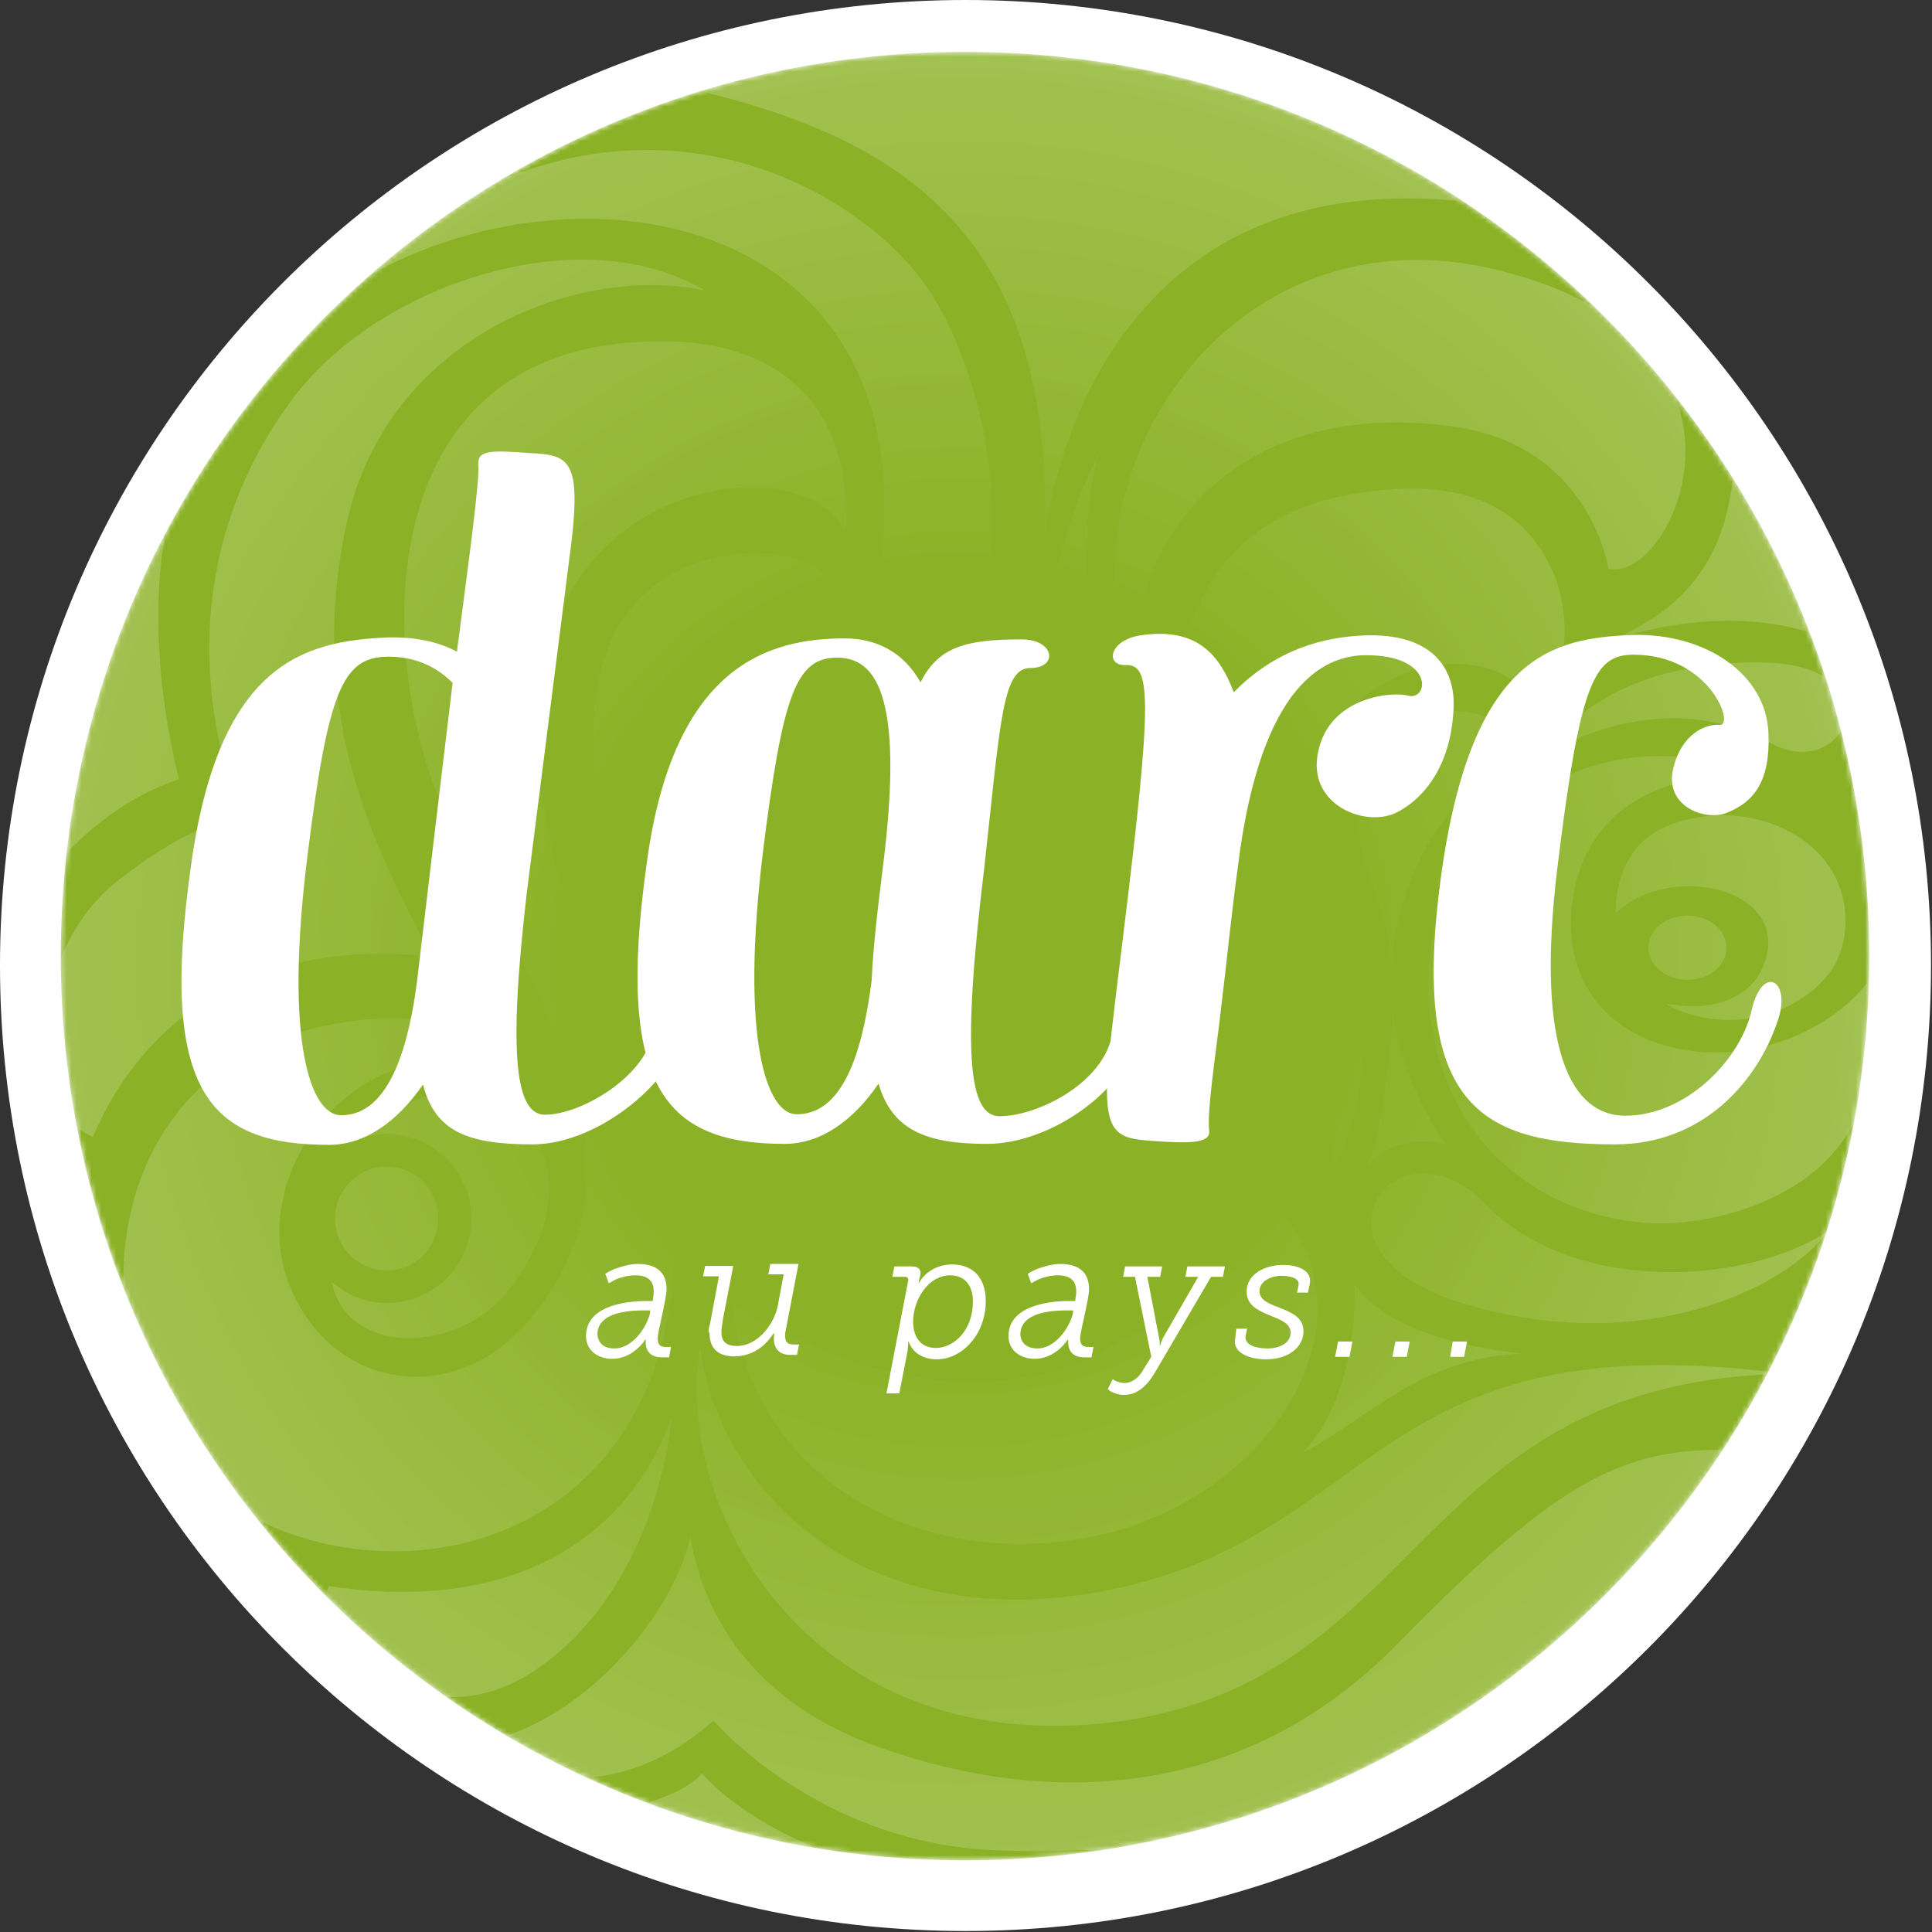
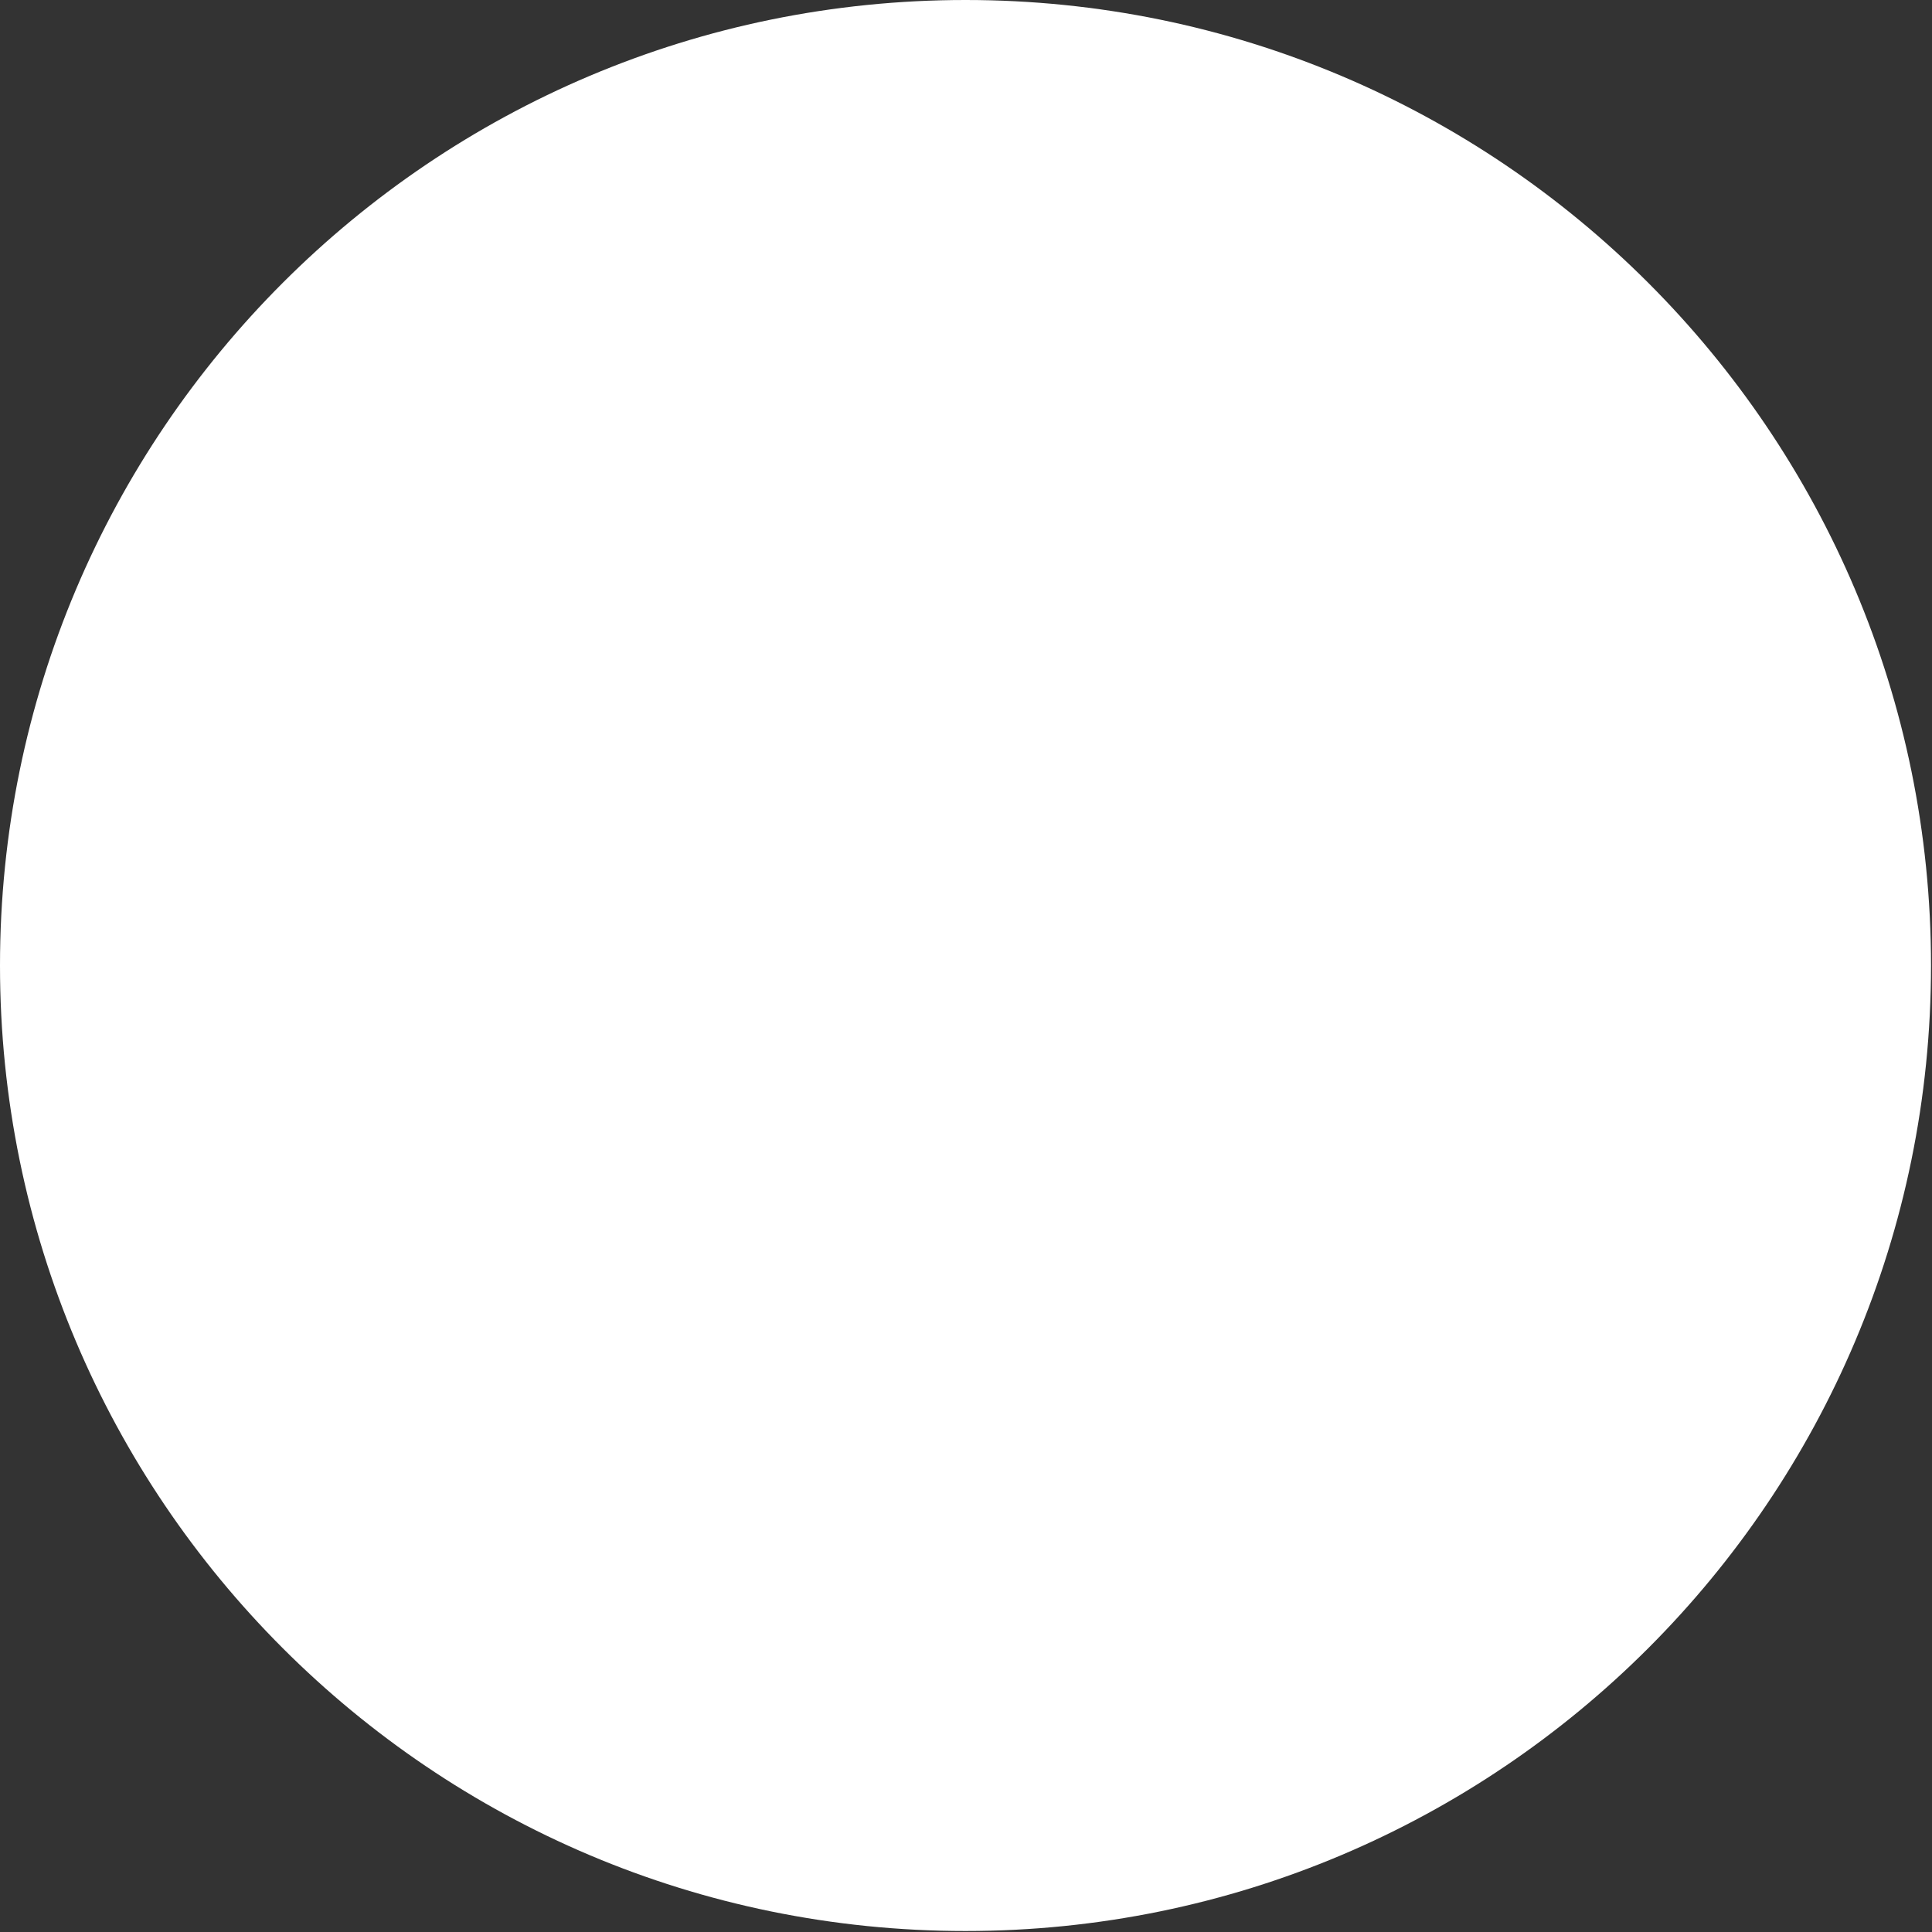
<svg xmlns="http://www.w3.org/2000/svg" width="391" height="391" viewBox="0 0 391 391" fill="none">
  <rect x="0" y="0" width="391" height="391" fill="#333333" stroke="none" />
  <path d="M195.4 390.8C303.316 390.8 390.8 303.316 390.8 195.4C390.8 87.484 303.316 0 195.4 0C87.484 0 0 87.484 0 195.4C0 303.316 87.484 390.8 195.4 390.8Z" fill="white" />
  <mask id="mask0_307_3003" style="mask-type:luminance" maskUnits="userSpaceOnUse" x="12" y="10" width="367" height="367">
    <path d="M195.3 376.5C296.368 376.5 378.3 294.568 378.3 193.5C378.3 92.432 296.368 10.5 195.3 10.5C94.232 10.5 12.3 92.432 12.3 193.5C12.3 294.568 94.232 376.5 195.3 376.5Z" fill="white" />
  </mask>
  <g mask="url(#mask0_307_3003)">
-     <path d="M378.3 193.5C378.3 294.6 296.4 376.5 195.3 376.5C94.2 376.5 12.3 294.6 12.3 193.5C12.3 92.4 94.2 10.5 195.3 10.5C296.4 10.5 378.3 92.4 378.3 193.5Z" fill="#8BB226" />
-   </g>
+     </g>
  <mask id="mask1_307_3003" style="mask-type:luminance" maskUnits="userSpaceOnUse" x="12" y="10" width="367" height="367">
    <path d="M195.3 376.5C296.368 376.5 378.3 294.568 378.3 193.5C378.3 92.432 296.368 10.5 195.3 10.5C94.232 10.5 12.3 92.432 12.3 193.5C12.3 294.568 94.232 376.5 195.3 376.5Z" fill="white" />
  </mask>
  <g mask="url(#mask1_307_3003)">
    <g opacity="0.2">
      <path d="M214.2 382C207.4 382.7 200.6 383.1 193.7 383.1C166.8 383.1 141.1 377.4 117.9 367.1C117.9 367.1 135.4 366.1 142.1 358.9C142.2 359.1 161.7 383.1 214.2 382Z" fill="url(#paint0_radial_307_3003)" />
      <path d="M301.7 41.5C271.2 20 234 7.5 193.8 7.5C173.3 7.5 153.4 10.8 134.9 16.9C182 26.8 213.6 46.6 211.4 109.2C211.3 109.1 218.5 28.9 301.7 41.5Z" fill="url(#paint1_radial_307_3003)" />
      <path d="M101.3 213.6C93.8 203.3 63.8 203.1 45.1 216.4C25.1 230.6 19.3 260 30.9 286.2C47 322.8 118.6 328 133.8 272.5C144.9 231.3 116.9 210.7 109.6 160.1C100.3 94.2 165.7 89.4 171 108.2C171 108.2 177.2 65.6 127.7 69.3C75.9 73.2 76.3 130.8 88.8 161.5C101.3 192.2 137.4 232.4 106.6 267.7C90.6 286 65.1 280.3 57.9 258.1C51.8 239.9 66.2 210.9 101.3 213.6Z" fill="url(#paint2_radial_307_3003)" />
      <path d="M153.1 179.6C143 191.5 138.7 208.2 141.4 225.3C145 247.8 169.2 266 195.1 266.3C215.1 266.4 229.4 256.6 239 239.1C251.4 216.6 240.1 195.2 231.2 178C225.9 167.7 220.4 156.3 222 149.3C215.1 157.8 218.5 171.2 221.3 183C225 198.5 228.9 214.6 211.3 226.2C206 229.7 200.3 231.5 194.6 231.5C181 231.5 170.3 221.8 168.1 207.2C166.9 198.9 169.6 190 175.9 182.8C183.7 173.8 195.3 169.1 207.3 170.6C204.4 165.2 193 162.7 184.3 163.4C172 164.1 161.3 169.9 153.1 179.6Z" fill="url(#paint3_radial_307_3003)" />
      <path d="M311.5 143.5C316.8 138.2 319 124.5 313.3 113.7C308.3 104.1 297.2 95.1 271.2 100.5C250.8 104.7 241.1 119.4 239.3 134.2C237.4 151 240.5 162.9 248.5 175.3C255.2 185.6 273.5 206.4 269.7 236.9C276.9 224.5 278.7 200.8 270.5 180.7C263.8 164.5 267.3 148.2 275.4 141.6C288.3 130.9 305.3 132.4 311.5 143.5Z" fill="url(#paint4_radial_307_3003)" />
      <path d="M292.5 181C287.5 191.8 287.2 210.6 296.2 225.7C304.4 239.3 319.7 247.4 336 247.6C344.5 247.7 367.9 244 376 225.5C380.4 215.4 380.7 204.5 379.6 196.6C372.1 207.8 358.6 213 347.1 213C337.5 213 329.1 209.5 323.9 203.7C319.2 198.3 317.1 190.9 318.2 182.6C320.6 163.9 336 157.2 349.6 157.2C351.4 157.2 353.3 157.3 355.2 157.6C349.4 154.7 342.8 153 335.9 153C317.3 153.1 300.4 164.1 292.5 181Z" fill="url(#paint5_radial_307_3003)" />
      <path d="M370.4 196.7C373.6 192.3 375 184.2 371.2 177.1C367.9 170.7 360.7 166.3 352.3 165.2C348 164.6 335.9 164.9 330.6 172.4C327.7 176.6 326.9 181.3 327 184.8C331.4 180.4 338.7 178.8 344.6 179.5C349.5 180.1 353.5 182 355.8 184.9C357.9 187.5 358.4 190.9 357.3 194.3C354.9 202.2 346.6 204.3 339.8 203.5C338.8 203.4 337.9 203.2 337 203.1C339.8 204.8 343 205.7 346.6 206.2C355.9 207.4 365.2 203.6 370.4 196.7Z" fill="url(#paint6_radial_307_3003)" />
      <path d="M251.701 238.1C228.501 300.8 161.701 279.5 147.601 258.1C149.401 300.4 187.701 318.6 222.801 310.6C260.601 301.9 283.201 260.7 251.701 238.1Z" fill="url(#paint7_radial_307_3003)" />
      <path d="M141.7 272.2C144.8 300.7 174.6 333.1 227.2 321.2C279.7 309.1 278.8 267.3 361.2 278C286 279.8 288.6 340 226.3 348.4C164.5 356.6 135.9 305.7 141.7 272.2Z" fill="url(#paint8_radial_307_3003)" />
      <path d="M229.3 138.3C227.9 113.9 245.4 80.3 293.4 86.2C321.9 89.8 325.5 115.1 325.5 115.1C338.8 118.2 361.3 68.7 302.9 54.6C248.9 41.5 213.4 95.6 229.3 138.3Z" fill="url(#paint9_radial_307_3003)" />
-       <path d="M135.9 286.9C127.8 309.8 105.5 326.9 66.5 321C62.5 333.1 86.1 353.5 108.8 337.7C133.6 320.5 135.9 286.9 135.9 286.9Z" fill="url(#paint10_radial_307_3003)" />
      <path d="M162.3 113.4C151.1 109.2 121.9 112.2 120.2 144.9C118.4 177 131.4 200.1 131.4 200.1C125.4 163.9 131.8 137.4 158.6 137.9C173.5 138.3 174.2 117.8 162.3 113.4Z" fill="url(#paint11_radial_307_3003)" />
      <path d="M142.7 58.8C117.7 53.4 78.6 67.7 70.2 105.7C61.6 144.7 76.2 172.2 87.4 193.6C54.8 190 30.1 203.5 18.8 230.1C2.4 222.9 7.3 191.4 23.5 178.5C40.9 164.8 48.9 165.6 48.9 165.6C37 134.1 41.7 103.4 60 79.7C77.5 57.3 117.7 44 142.7 58.8Z" fill="url(#paint12_radial_307_3003)" />
      <path d="M36.2 157.7C32.6 143 27.5 112.3 39.9 87.9C39.9 87.9 8.8 134 6.7 181.2C6.8 181 17.1 164.1 36.2 157.7Z" fill="url(#paint13_radial_307_3003)" />
      <path d="M137.301 195.3C134.801 180.3 135.801 155.6 150.201 149.1C162.801 143.4 173.101 147 173.901 156.2C161.601 158.5 140.401 169.6 137.301 195.3Z" fill="url(#paint14_radial_307_3003)" />
      <path d="M65.5 61.8C107.7 29.7 187.8 38.6 178.2 114.5C178.2 114.5 184.2 128.1 174.6 138.8C174.6 138.8 182.4 147.1 182.4 153.7C207.2 131.2 204.3 86.7 189.5 61.1C174.9 35.9 119.5 6.5 65.5 61.8Z" fill="url(#paint15_radial_307_3003)" />
      <path d="M353.6 293.6C329.2 292.2 316.1 298.7 282.8 332.7C251 365.2 210.9 365.2 178.8 353.9C156.7 346.3 143.4 331.7 139.7 311.1C136 327.8 115.5 351.8 92.9 353.2C92.9 353.2 118.6 371.2 144.4 348.2C144.4 348.2 165.1 372.6 200.5 374.4C268.1 377.7 320.7 347.1 353.9 293.5C353.7 293.6 353.6 293.6 353.6 293.6Z" fill="url(#paint16_radial_307_3003)" />
      <path d="M369.9 249.2C353.5 260 318.5 262.2 300.5 243.6C282.6 225.1 261.1 253.5 296.5 263.9C332.2 274.6 361.3 261 369.9 249.2Z" fill="url(#paint17_radial_307_3003)" />
      <path d="M312.5 153C323.6 145.9 342.3 141.5 358 150.2C373.7 159.1 383.7 134.8 357.4 134.1C332.5 133.4 317.6 143.9 312.5 153Z" fill="url(#paint18_radial_307_3003)" />
-       <path d="M274.2 260C274.2 268.9 273 284 263.7 294C276.7 287.3 287.4 274.8 308 273.9C308 273.9 282.5 272.1 274.2 260Z" fill="url(#paint19_radial_307_3003)" />
+       <path d="M274.2 260C274.2 268.9 273 284 263.7 294C276.7 287.3 287.4 274.8 308 273.9Z" fill="url(#paint19_radial_307_3003)" />
      <path d="M222.5 91.5C219.6 100.1 219.2 116.3 220.7 128C221.8 136.3 220.6 142.6 215.7 141.6C209.5 140.2 210.3 115.9 222.5 91.5Z" fill="url(#paint20_radial_307_3003)" />
      <path d="M326.601 129.4C336.001 125 349.501 117.6 350.901 94.1C359.001 107.4 365.801 118.1 368.401 128.8C368.601 128.8 352.201 121.3 326.601 129.4Z" fill="url(#paint21_radial_307_3003)" />
      <path d="M206.3 116.9C203.7 134.1 198.8 147.9 191.2 155.9C197.6 156.7 203.6 158.1 210.8 162.4C210.9 162.3 202.5 145.9 206.3 116.9Z" fill="url(#paint22_radial_307_3003)" />
      <path d="M308.9 154.4C306.8 141.9 284.7 138.6 277.3 155.6C270.1 172.3 281.3 179.3 281.5 196.3C281.5 196.1 283.1 162.1 308.9 154.4Z" fill="url(#paint23_radial_307_3003)" />
      <path d="M281.8 204.2C281.8 211 279.7 229.2 276.8 236C276.8 236 281.8 228.9 292.5 231.6C292.5 231.5 283.3 218.8 281.8 204.2Z" fill="url(#paint24_radial_307_3003)" />
      <path d="M228.8 145.2C229.1 152 228.5 158.9 236.2 172.1C244.1 185.7 253 206.2 252.2 226.4C252.2 226.4 258.2 228.5 263.6 237.1C263.6 237.1 268 217.5 257.6 200.6C247.2 184.2 228.4 158.9 228.8 145.2Z" fill="url(#paint25_radial_307_3003)" />
      <path d="M205.7 178.8C192.5 175.5 179.2 186.9 177.8 196C176.4 205.2 179 220.8 197 221.5C211.3 222.1 218.8 207.8 216 199.4C212.9 190.2 202.5 189.7 200 195.9C205.8 197.6 205 205.9 200 206.7C188.4 208.4 181.9 184.8 205.7 178.8Z" fill="url(#paint26_radial_307_3003)" />
      <path d="M103.701 224.9C93.801 216.4 80.001 222.7 73.601 230.2C75.101 229.8 76.701 229.5 78.301 229.5C87.701 229.5 95.401 237.1 95.401 246.6C95.401 256 87.801 263.7 78.301 263.7C74.001 263.7 70.101 262 67.101 259.4C70.201 274.1 91.101 274 101.701 262.6C109.101 254.2 117.601 236.8 103.701 224.9Z" fill="url(#paint27_radial_307_3003)" />
      <path d="M78.3 236.1C72.5 236.1 67.8 240.8 67.8 246.6C67.8 252.4 72.5 257.1 78.3 257.1C84.1 257.1 88.7 252.4 88.7 246.6C88.7 240.8 84 236.1 78.3 236.1Z" fill="url(#paint28_radial_307_3003)" />
      <path d="M341.501 185.3C337.101 185.3 333.601 188.2 333.601 191.8C333.601 195.4 337.201 198.3 341.501 198.3C345.901 198.3 349.401 195.4 349.401 191.8C349.401 188.2 345.901 185.3 341.501 185.3Z" fill="url(#paint29_radial_307_3003)" />
    </g>
  </g>
  <mask id="mask2_307_3003" style="mask-type:luminance" maskUnits="userSpaceOnUse" x="12" y="10" width="367" height="367">
    <path d="M195.3 376.5C296.368 376.5 378.3 294.568 378.3 193.5C378.3 92.432 296.368 10.5 195.3 10.5C94.232 10.5 12.3 92.432 12.3 193.5C12.3 294.568 94.232 376.5 195.3 376.5Z" fill="white" />
  </mask>
  <g mask="url(#mask2_307_3003)">
    <path d="M130.9 263.3H132.1L132.2 262.5C132.3 262.1 132.3 261.5 132.3 261.3C132.3 259.4 131.3 258.1 128.6 258.1C127.1 258.1 125.7 258.5 124.7 258.9C124.1 259.2 123.6 259.5 123.2 259.7L122.5 257.8C123.1 257.4 123.7 257.1 124.4 256.8C125.6 256.4 127.3 255.8 129.1 255.8C132.6 255.8 134.9 257.3 134.9 260.9C134.9 263 133.1 269.4 133.1 270.9C133.1 272.4 133.9 272.6 134.8 272.6C135.2 272.6 135.4 272.6 135.5 272.6C135.6 272.6 135.6 272.6 135.8 272.6L135.4 274.7C135.3 274.7 135.1 274.7 135 274.7C134.7 274.7 134.4 274.7 134 274.7C131.8 274.7 130.5 273.6 130.7 271.1H130.6C130.6 271.1 128.2 275 123.9 275C121 275 118.6 273.3 118.6 270.4C118.6 264.6 125.8 263.3 130.9 263.3ZM124.4 272.9C127.7 272.9 130.6 269.2 131.5 266L131.6 265.2H130.5C127.4 265.2 120.9 265.5 120.9 270.1C121.1 271.7 122 272.9 124.4 272.9Z" fill="white" />
    <path d="M143.7 267.9L145.5 258.3H142.3L142.7 256.2H148.4L146.3 267C146.2 268 146 268.8 146 269.5C146 271.3 146.7 272.4 149.2 272.4C153.2 272.4 156.6 268.2 157.4 264.3L158.6 257.9H155.5L155.9 255.8H161.6L159 269.3C158.9 269.7 158.9 270 158.9 270.4C158.9 271.9 159.7 272.1 160.7 272.1C161 272.1 161.3 272.1 161.4 272.1C161.5 272.1 161.5 272.1 161.7 272.1L161.3 274.2C161.2 274.2 161 274.2 160.9 274.2C160.6 274.2 160.3 274.2 159.9 274.2C157.3 274.2 156.3 272.4 156.7 269.9H156.5C155.4 271.7 152.8 274.5 148.6 274.5C145.8 274.5 143.6 273.3 143.6 269.8C143.3 269.6 143.4 268.7 143.7 267.9Z" fill="white" />
    <path d="M183.799 259.2C183.899 258.8 183.699 258.4 183.099 258.4H180.599L180.999 256.3H184.499C185.899 256.3 186.299 256.9 186.299 257.7C186.299 258.1 185.999 258.9 185.899 259.6H185.999C187.199 257.5 189.599 255.9 192.699 255.9C196.999 255.9 199.499 258.7 199.499 263.3C199.499 270.2 194.599 275.1 189.599 275.1C186.999 275.1 184.699 273.9 183.899 271.5H183.799C183.799 271.6 183.799 271.8 183.799 272.1C183.799 272.4 183.699 272.8 183.699 273.3L181.999 282H179.399L183.799 259.2ZM189.399 272.8C192.999 272.8 196.899 269.3 196.899 263.4C196.899 260.1 195.199 258.1 192.299 258.1C187.899 258.1 184.799 263 184.799 267.5C184.799 270.4 186.199 272.8 189.399 272.8Z" fill="white" />
-     <path d="M216.4 263.3H217.6L217.7 262.5C217.8 262.1 217.8 261.5 217.8 261.3C217.8 259.4 216.8 258.1 214.1 258.1C212.6 258.1 211.2 258.5 210.2 258.9C209.6 259.2 209.1 259.5 208.7 259.7L208 257.8C208.6 257.4 209.2 257.1 209.9 256.8C211.1 256.4 212.8 255.8 214.6 255.8C218.1 255.8 220.4 257.3 220.4 260.9C220.4 263 218.6 269.4 218.6 270.9C218.6 272.4 219.4 272.6 220.3 272.6C220.7 272.6 220.9 272.6 221 272.6C221.1 272.6 221.1 272.6 221.3 272.6L220.9 274.7C220.8 274.7 220.6 274.7 220.5 274.7C220.2 274.7 219.9 274.7 219.5 274.7C217.3 274.7 216 273.6 216.2 271.1H216.1C216.1 271.1 213.7 275 209.4 275C206.5 275 204.1 273.3 204.1 270.4C204.1 264.6 211.4 263.3 216.4 263.3ZM210 272.9C213.3 272.9 216.2 269.2 217.1 266L217.2 265.2H216.1C213 265.2 206.5 265.5 206.5 270.1C206.6 271.7 207.7 272.9 210 272.9Z" fill="white" />
    <path d="M225.199 279.1C225.299 279.2 225.599 279.4 225.799 279.5C226.199 279.6 226.799 279.9 227.499 279.9C229.199 279.9 230.599 278.7 231.499 277L232.999 274.6L229.699 258.4H227.299L227.699 256.3H235.199L234.799 258.4H232.199L234.599 270.9C234.699 271.2 234.699 271.6 234.699 271.9V272.3H234.799L234.899 271.9C234.999 271.6 235.199 271.3 235.299 270.9L242.499 258.4H239.899L240.299 256.3H247.899L247.499 258.4H245.099L233.599 278C231.899 280.8 229.899 282.3 227.499 282.3C226.399 282.3 225.599 282 224.999 281.7C224.699 281.6 224.399 281.3 224.199 281.1L225.199 279.1Z" fill="white" />
    <path d="M250.199 268.9H252.399L252.099 270.3C251.699 272.5 254.899 272.9 256.499 272.9C258.999 272.9 261.199 271.8 261.199 269.7C261.199 265.8 252.299 266.8 252.299 261.4C252.299 257.9 255.899 256 259.699 256C262.799 256 265.499 257.2 265.099 259.7L264.699 261.6H262.499L262.799 260.1C263.099 258.6 260.899 258.2 259.299 258.2C257.199 258.2 254.899 259.3 254.899 261.3C254.899 265.2 263.799 264.1 263.799 269.4C263.799 272.7 260.699 275.1 256.199 275.1C253.099 275.1 249.299 273.9 249.999 270.8L250.199 268.9Z" fill="white" />
    <path d="M270.799 271.5H273.699L273.099 274.6H270.199L270.799 271.5Z" fill="white" />
    <path d="M282.4 271.5H285.3L284.7 274.6H281.8L282.4 271.5Z" fill="white" />
    <path d="M294 271.5H296.9L296.3 274.6H293.5L294 271.5Z" fill="white" />
  </g>
  <mask id="mask3_307_3003" style="mask-type:luminance" maskUnits="userSpaceOnUse" x="12" y="10" width="367" height="367">
    <path d="M195.3 376.5C296.368 376.5 378.3 294.568 378.3 193.5C378.3 92.432 296.368 10.5 195.3 10.5C94.232 10.5 12.3 92.432 12.3 193.5C12.3 294.568 94.232 376.5 195.3 376.5Z" fill="white" />
  </mask>
  <g mask="url(#mask3_307_3003)">
    <path d="M137 212C134.1 220.3 120.3 231.6 107.8 231.6C94.8 231.6 88.1 229.1 85.6 219.5C80.5 226.9 73.9 231.7 66.6 231.7C42.4 231.7 32.2 221 38.6 175.6C44.2 134.1 61.6 129.7 78.6 129C83.9 128.9 88.6 129.8 92.5 131.9C92.6 130.5 92.8 129.7 92.8 129.4C94.5 116.2 97.2 96.8 96.8 93.9C96.7 91.1 99.4 91.1 107.3 91.7C115.6 92.1 118 93.1 115.1 114C114.8 116.4 106.8 179.2 106.6 180.8C102.7 214.3 104.5 225.6 110.3 225.6C117.4 225.6 130.3 218.2 132.2 209.1C134.2 200 139.8 203.8 137 212ZM84.4 198.6C86.3 182.5 89.8 153.1 91.6 138.2C88.8 135.4 84.7 132.9 78.6 132.9C69.3 132.9 66.4 139.8 62.2 173.4C57.5 211 62.9 225.7 69 225.7C79.3 225.8 82.9 210.2 84.4 198.6Z" fill="white" />
    <path d="M228.6 213.3C225.7 221.6 212.2 231.5 199.7 231.5C187.3 231.5 180.5 228.6 177.8 219.3C172.7 226.8 166.1 231.5 158.8 231.5C134.6 231.5 124.5 220.1 130.9 174.6C136.3 134.6 155.6 129.2 171 129.2C177.1 129.2 182.8 131.8 186.3 138.1C189.9 130.9 195.5 129.4 206.7 129.4C213.5 129.4 214.2 135.2 208.5 135.2C202.9 135.2 202.5 145.6 199.2 175.6C194.6 213.4 196.1 225.9 202.3 225.9C209.4 225.9 221.6 220.1 224.6 211.2C227.8 201.7 231.6 205.2 228.6 213.3ZM176.4 198.5C176.7 191.8 177.6 184.1 178.8 174.5C183.1 139.5 176.7 133.1 169.4 133.1C161.2 133.1 158.4 140.3 154.4 172.5C149.8 210.1 155.1 225.5 161.2 225.5C171.6 225.6 174.9 210 176.4 198.5Z" fill="white" />
    <path d="M294.2 142.7C293.9 154.5 288.4 161.7 282.3 164.6C275.9 167.4 264.4 162.7 266.8 152C269.2 140.9 281.9 139.9 285 140.8C289.2 141.8 290.3 132.6 276.5 132.6C268.3 132.6 255.1 138 250.5 175.6C249.3 184.2 248.3 194.5 246.8 206.8C245.1 220 244.4 225.8 244.7 228.7C245.1 231.3 241.4 231.5 233.2 230.9C225 230.3 222.4 229.5 225 208.6C226 199.6 227.1 191.4 227.5 187.8C233.3 140.6 232.9 134.4 227.8 134.6C223.6 134.7 224.5 129.6 230.7 128.6C242.5 126.8 246.9 132.8 249.7 140.1C258.2 131.4 268 128.9 276.1 128.6C289.4 128.1 294.3 134.8 294.2 142.7Z" fill="white" />
    <path d="M359.7 206.8C355.5 219.2 344.4 231.6 326.9 231.6C298.9 231.6 285.5 223 291.6 177.6C297.8 132.1 314.6 129.2 330.3 128.5C345.4 128.1 357.5 136.6 357.9 148.4C358.3 158.1 355 162.4 349.2 164.6C345 166.1 336.6 163.2 338.7 155.2C340.4 148.7 344.9 146.5 348 146.7C351.2 147 346.1 132.5 330.6 132.5C322.7 132.5 319.8 137.8 315.2 175.5C310.6 213.1 318.3 225.8 328.9 225.8C341.1 225.8 352.4 214.6 354.6 204C356.9 195 362.7 198.6 359.7 206.8Z" fill="white" />
  </g>
  <defs>
    <radialGradient id="paint0_radial_307_3003" cx="0" cy="0" r="1" gradientUnits="userSpaceOnUse" gradientTransform="translate(194.454 194.911) scale(186.608 186.608)">
      <stop offset="0.417" stop-color="white" stop-opacity="0" />
      <stop offset="1" stop-color="white" />
    </radialGradient>
    <radialGradient id="paint1_radial_307_3003" cx="0" cy="0" r="1" gradientUnits="userSpaceOnUse" gradientTransform="translate(194.453 194.889) scale(186.621 186.621)">
      <stop offset="0.417" stop-color="white" stop-opacity="0" />
      <stop offset="1" stop-color="white" />
    </radialGradient>
    <radialGradient id="paint2_radial_307_3003" cx="0" cy="0" r="1" gradientUnits="userSpaceOnUse" gradientTransform="translate(194.449 194.896) scale(186.623 186.623)">
      <stop offset="0.417" stop-color="white" stop-opacity="0" />
      <stop offset="1" stop-color="white" />
    </radialGradient>
    <radialGradient id="paint3_radial_307_3003" cx="0" cy="0" r="1" gradientUnits="userSpaceOnUse" gradientTransform="translate(194.452 194.896) scale(186.62)">
      <stop offset="0.417" stop-color="white" stop-opacity="0" />
      <stop offset="1" stop-color="white" />
    </radialGradient>
    <radialGradient id="paint4_radial_307_3003" cx="0" cy="0" r="1" gradientUnits="userSpaceOnUse" gradientTransform="translate(194.45 194.898) scale(186.628 186.627)">
      <stop offset="0.417" stop-color="white" stop-opacity="0" />
      <stop offset="1" stop-color="white" />
    </radialGradient>
    <radialGradient id="paint5_radial_307_3003" cx="0" cy="0" r="1" gradientUnits="userSpaceOnUse" gradientTransform="translate(194.455 194.895) scale(186.623 186.623)">
      <stop offset="0.417" stop-color="white" stop-opacity="0" />
      <stop offset="1" stop-color="white" />
    </radialGradient>
    <radialGradient id="paint6_radial_307_3003" cx="0" cy="0" r="1" gradientUnits="userSpaceOnUse" gradientTransform="translate(194.467 194.894) scale(186.611 186.611)">
      <stop offset="0.417" stop-color="white" stop-opacity="0" />
      <stop offset="1" stop-color="white" />
    </radialGradient>
    <radialGradient id="paint7_radial_307_3003" cx="0" cy="0" r="1" gradientUnits="userSpaceOnUse" gradientTransform="translate(194.454 194.897) scale(186.623 186.623)">
      <stop offset="0.417" stop-color="white" stop-opacity="0" />
      <stop offset="1" stop-color="white" />
    </radialGradient>
    <radialGradient id="paint8_radial_307_3003" cx="0" cy="0" r="1" gradientUnits="userSpaceOnUse" gradientTransform="translate(194.455 194.895) scale(186.625 186.625)">
      <stop offset="0.417" stop-color="white" stop-opacity="0" />
      <stop offset="1" stop-color="white" />
    </radialGradient>
    <radialGradient id="paint9_radial_307_3003" cx="0" cy="0" r="1" gradientUnits="userSpaceOnUse" gradientTransform="translate(194.455 194.901) scale(186.624 186.624)">
      <stop offset="0.417" stop-color="white" stop-opacity="0" />
      <stop offset="1" stop-color="white" />
    </radialGradient>
    <radialGradient id="paint10_radial_307_3003" cx="0" cy="0" r="1" gradientUnits="userSpaceOnUse" gradientTransform="translate(194.454 194.907) scale(186.614 186.614)">
      <stop offset="0.417" stop-color="white" stop-opacity="0" />
      <stop offset="1" stop-color="white" />
    </radialGradient>
    <radialGradient id="paint11_radial_307_3003" cx="0" cy="0" r="1" gradientUnits="userSpaceOnUse" gradientTransform="translate(194.452 194.898) scale(186.622 186.622)">
      <stop offset="0.417" stop-color="white" stop-opacity="0" />
      <stop offset="1" stop-color="white" />
    </radialGradient>
    <radialGradient id="paint12_radial_307_3003" cx="0" cy="0" r="1" gradientUnits="userSpaceOnUse" gradientTransform="translate(194.457 194.893) scale(186.627 186.627)">
      <stop offset="0.417" stop-color="white" stop-opacity="0" />
      <stop offset="1" stop-color="white" />
    </radialGradient>
    <radialGradient id="paint13_radial_307_3003" cx="0" cy="0" r="1" gradientUnits="userSpaceOnUse" gradientTransform="translate(194.444 194.896) scale(186.615 186.615)">
      <stop offset="0.417" stop-color="white" stop-opacity="0" />
      <stop offset="1" stop-color="white" />
    </radialGradient>
    <radialGradient id="paint14_radial_307_3003" cx="0" cy="0" r="1" gradientUnits="userSpaceOnUse" gradientTransform="translate(194.451 194.892) scale(186.62 186.62)">
      <stop offset="0.417" stop-color="white" stop-opacity="0" />
      <stop offset="1" stop-color="white" />
    </radialGradient>
    <radialGradient id="paint15_radial_307_3003" cx="0" cy="0" r="1" gradientUnits="userSpaceOnUse" gradientTransform="translate(194.452 194.898) scale(186.627 186.627)">
      <stop offset="0.417" stop-color="white" stop-opacity="0" />
      <stop offset="1" stop-color="white" />
    </radialGradient>
    <radialGradient id="paint16_radial_307_3003" cx="0" cy="0" r="1" gradientUnits="userSpaceOnUse" gradientTransform="translate(194.453 194.895) scale(186.627 186.627)">
      <stop offset="0.417" stop-color="white" stop-opacity="0" />
      <stop offset="1" stop-color="white" />
    </radialGradient>
    <radialGradient id="paint17_radial_307_3003" cx="0" cy="0" r="1" gradientUnits="userSpaceOnUse" gradientTransform="translate(194.451 194.89) scale(186.628 186.628)">
      <stop offset="0.417" stop-color="white" stop-opacity="0" />
      <stop offset="1" stop-color="white" />
    </radialGradient>
    <radialGradient id="paint18_radial_307_3003" cx="0" cy="0" r="1" gradientUnits="userSpaceOnUse" gradientTransform="translate(194.451 194.904) scale(186.629 186.629)">
      <stop offset="0.417" stop-color="white" stop-opacity="0" />
      <stop offset="1" stop-color="white" />
    </radialGradient>
    <radialGradient id="paint19_radial_307_3003" cx="0" cy="0" r="1" gradientUnits="userSpaceOnUse" gradientTransform="translate(194.446 194.893) scale(186.634 186.634)">
      <stop offset="0.417" stop-color="white" stop-opacity="0" />
      <stop offset="1" stop-color="white" />
    </radialGradient>
    <radialGradient id="paint20_radial_307_3003" cx="0" cy="0" r="1" gradientUnits="userSpaceOnUse" gradientTransform="translate(194.449 194.897) scale(186.628 186.628)">
      <stop offset="0.417" stop-color="white" stop-opacity="0" />
      <stop offset="1" stop-color="white" />
    </radialGradient>
    <radialGradient id="paint21_radial_307_3003" cx="0" cy="0" r="1" gradientUnits="userSpaceOnUse" gradientTransform="translate(194.476 194.889) scale(186.598 186.598)">
      <stop offset="0.417" stop-color="white" stop-opacity="0" />
      <stop offset="1" stop-color="white" />
    </radialGradient>
    <radialGradient id="paint22_radial_307_3003" cx="0" cy="0" r="1" gradientUnits="userSpaceOnUse" gradientTransform="translate(194.454 194.898) scale(186.629 186.629)">
      <stop offset="0.417" stop-color="white" stop-opacity="0" />
      <stop offset="1" stop-color="white" />
    </radialGradient>
    <radialGradient id="paint23_radial_307_3003" cx="0" cy="0" r="1" gradientUnits="userSpaceOnUse" gradientTransform="translate(194.439 194.894) scale(186.655 186.655)">
      <stop offset="0.417" stop-color="white" stop-opacity="0" />
      <stop offset="1" stop-color="white" />
    </radialGradient>
    <radialGradient id="paint24_radial_307_3003" cx="0" cy="0" r="1" gradientUnits="userSpaceOnUse" gradientTransform="translate(194.418 194.896) scale(186.681 186.681)">
      <stop offset="0.417" stop-color="white" stop-opacity="0" />
      <stop offset="1" stop-color="white" />
    </radialGradient>
    <radialGradient id="paint25_radial_307_3003" cx="0" cy="0" r="1" gradientUnits="userSpaceOnUse" gradientTransform="translate(194.46 194.896) scale(186.606 186.606)">
      <stop offset="0.417" stop-color="white" stop-opacity="0" />
      <stop offset="1" stop-color="white" />
    </radialGradient>
    <radialGradient id="paint26_radial_307_3003" cx="0" cy="0" r="1" gradientUnits="userSpaceOnUse" gradientTransform="translate(194.45 194.897) scale(186.635 186.635)">
      <stop offset="0.417" stop-color="white" stop-opacity="0" />
      <stop offset="1" stop-color="white" />
    </radialGradient>
    <radialGradient id="paint27_radial_307_3003" cx="0" cy="0" r="1" gradientUnits="userSpaceOnUse" gradientTransform="translate(194.45 194.894) scale(186.625 186.625)">
      <stop offset="0.417" stop-color="white" stop-opacity="0" />
      <stop offset="1" stop-color="white" />
    </radialGradient>
    <radialGradient id="paint28_radial_307_3003" cx="0" cy="0" r="1" gradientUnits="userSpaceOnUse" gradientTransform="translate(194.421 194.885) scale(186.6 186.6)">
      <stop offset="0.417" stop-color="white" stop-opacity="0" />
      <stop offset="1" stop-color="white" />
    </radialGradient>
    <radialGradient id="paint29_radial_307_3003" cx="0" cy="0" r="1" gradientUnits="userSpaceOnUse" gradientTransform="translate(194.439 194.9) scale(186.642 186.642)">
      <stop offset="0.417" stop-color="white" stop-opacity="0" />
      <stop offset="1" stop-color="white" />
    </radialGradient>
  </defs>
</svg>